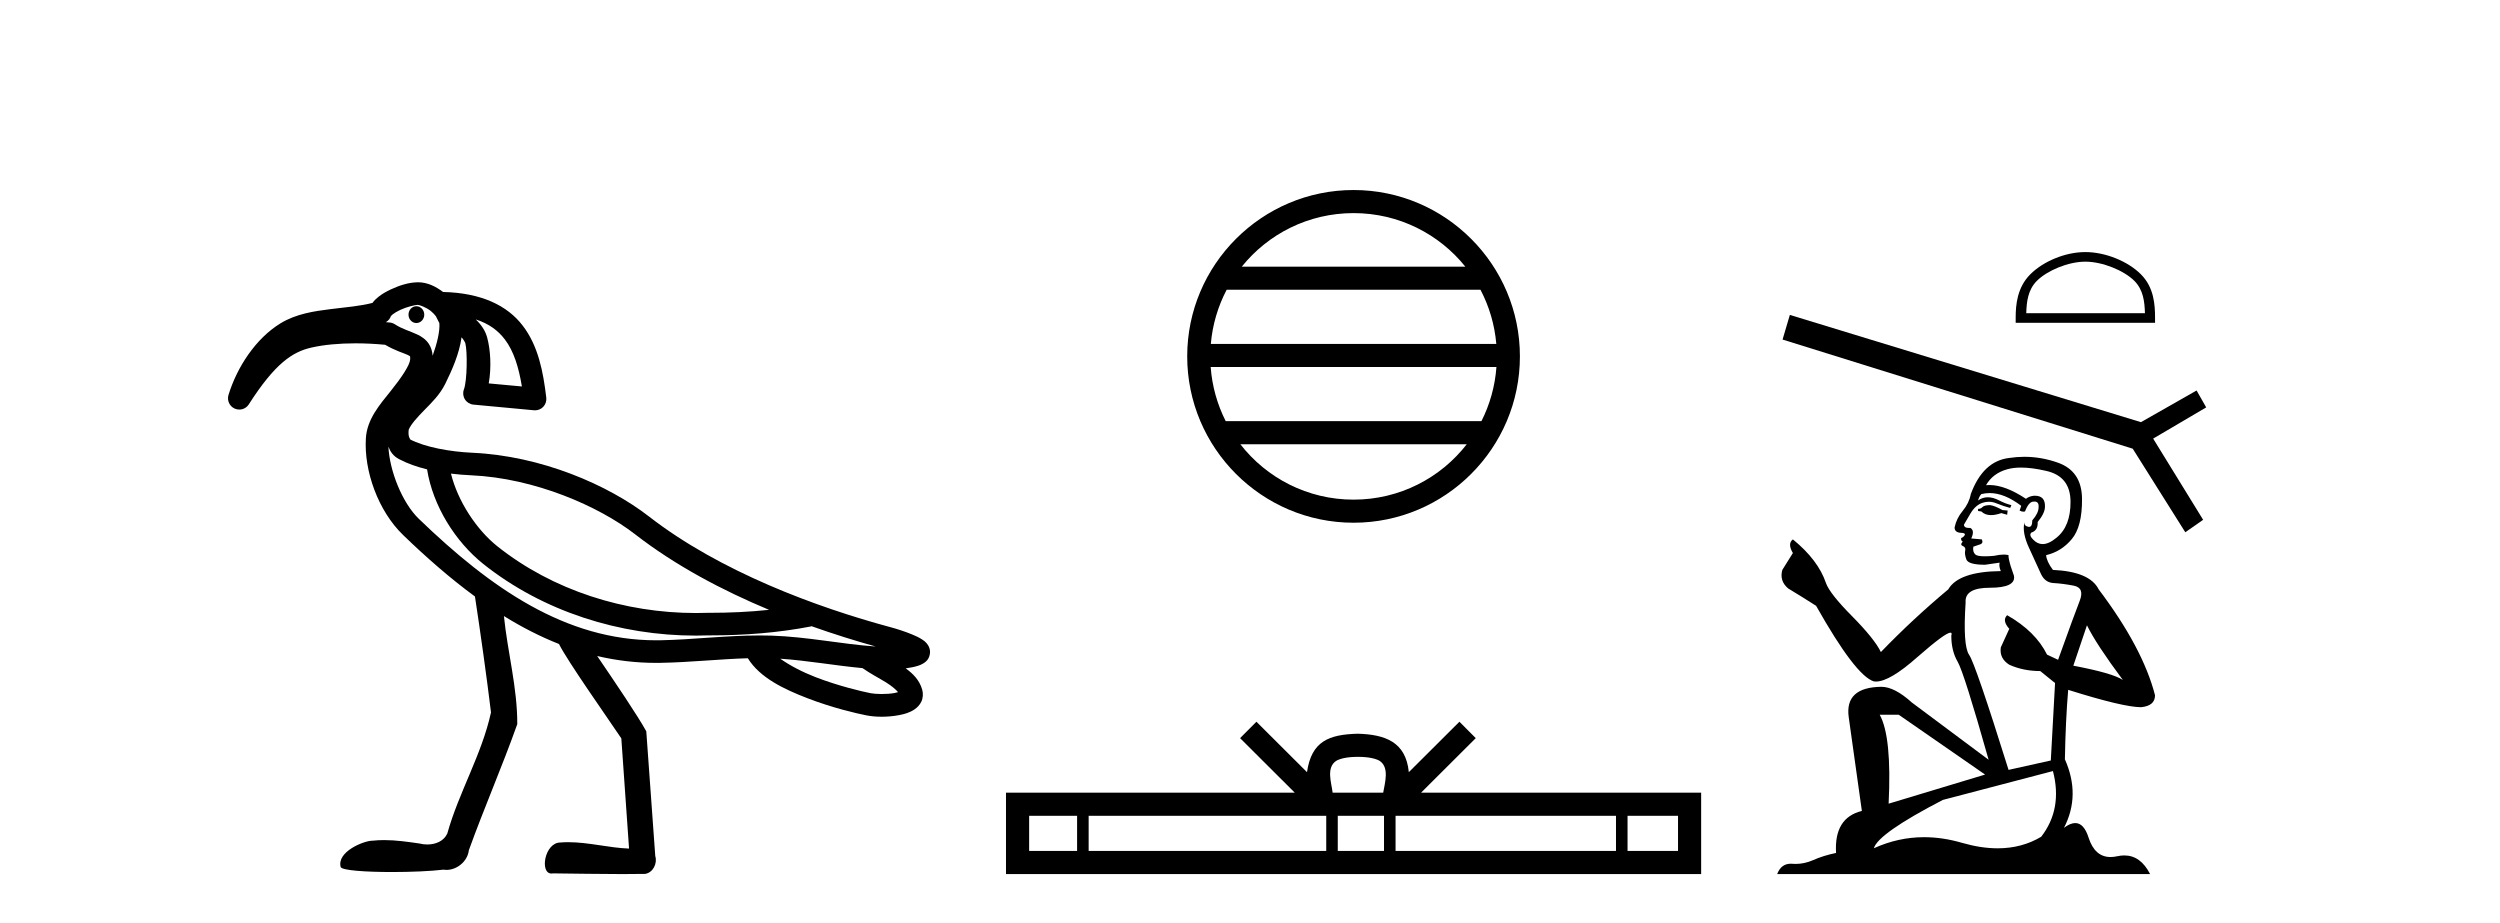
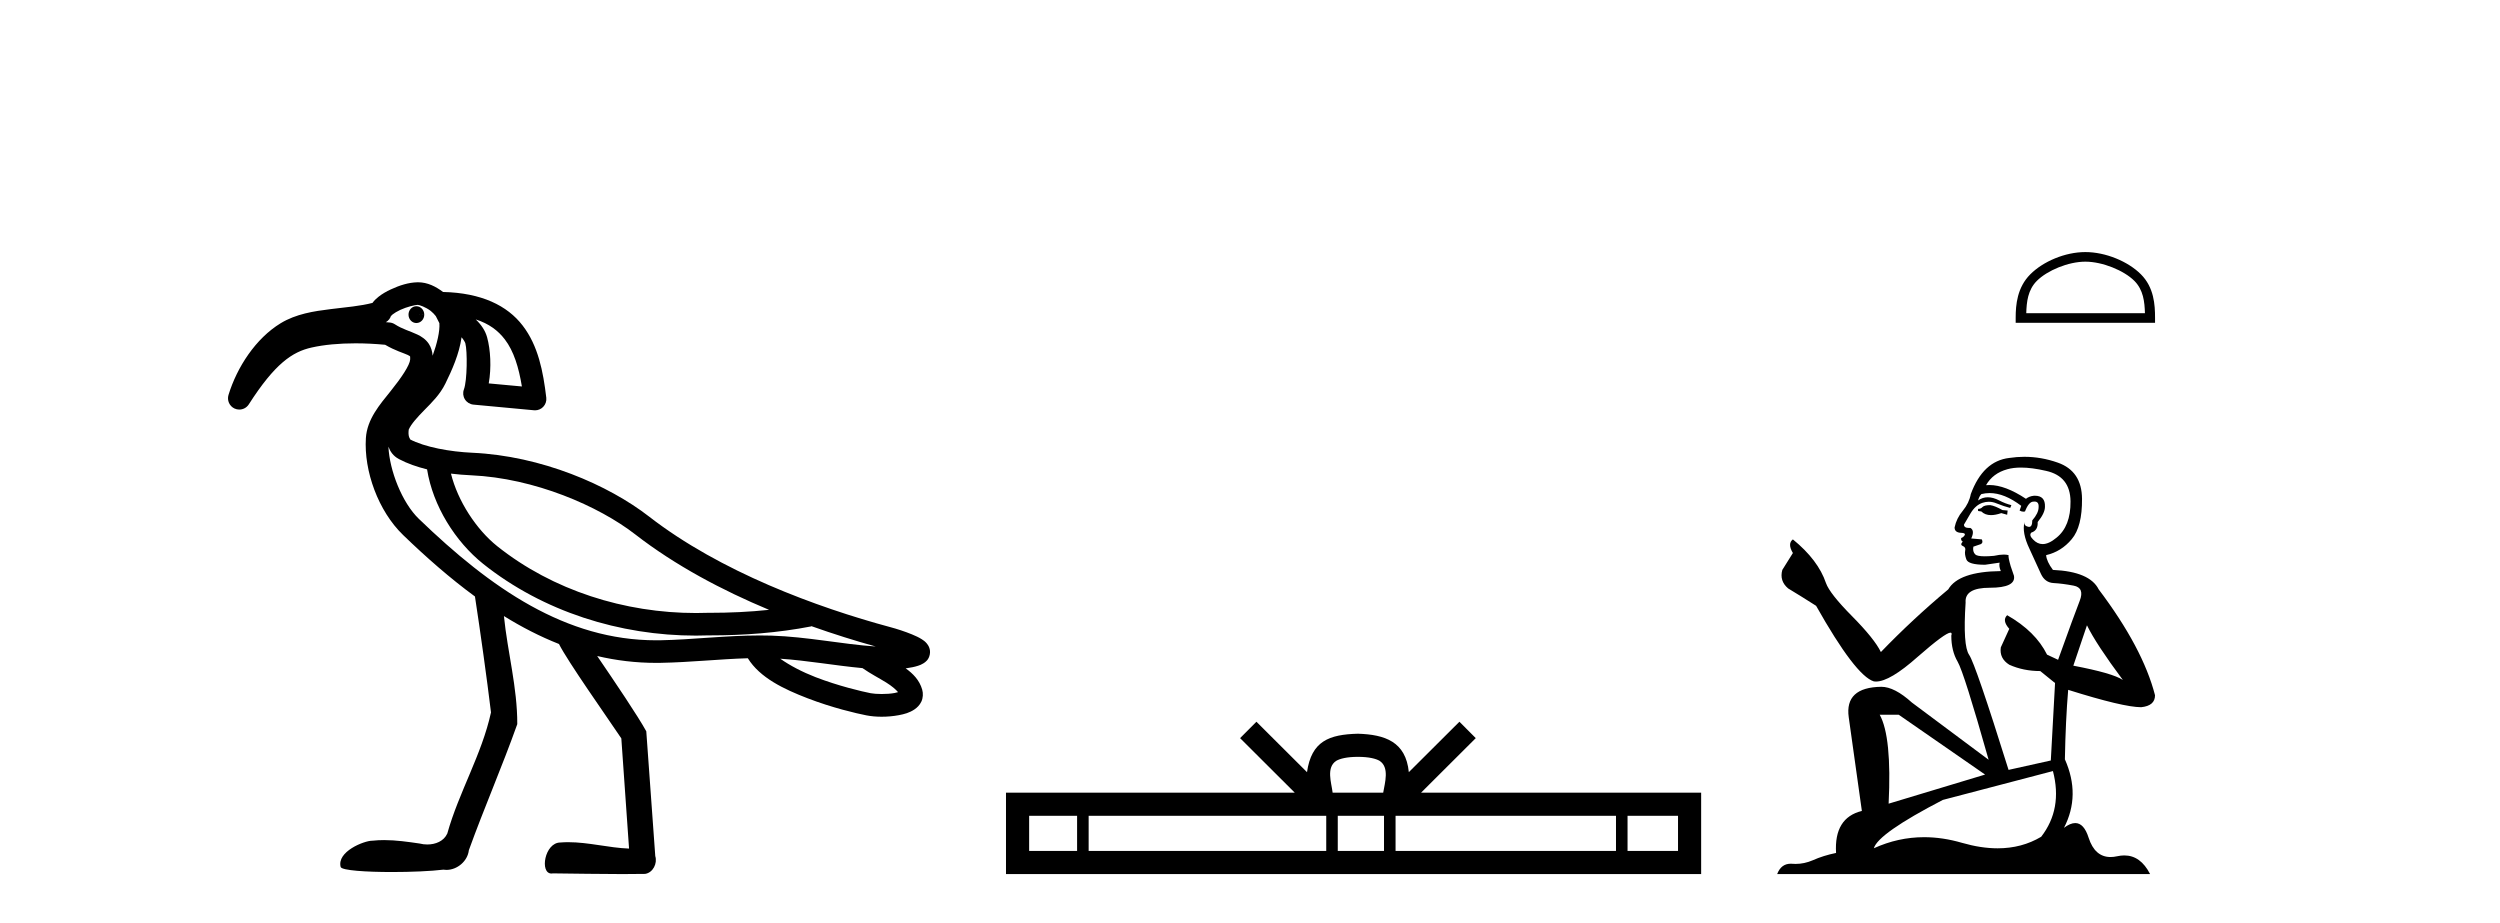
<svg xmlns="http://www.w3.org/2000/svg" width="111.0" height="41.0">
  <path d="M 18.487 13.597 C 18.485 13.597 18.483 13.597 18.481 13.597 C 18.288 13.6 18.134 13.77 18.138 13.976 C 18.141 14.18 18.297 14.343 18.488 14.343 C 18.49 14.343 18.492 14.342 18.494 14.342 C 18.687 14.339 18.84 14.169 18.837 13.963 L 18.837 13.963 L 18.487 13.97 L 18.487 13.97 L 18.837 13.961 C 18.832 13.758 18.676 13.597 18.487 13.597 ZM 18.55 13.536 C 18.615 13.536 18.904 13.634 19.126 13.807 C 19.216 13.878 19.289 13.96 19.35 14.036 L 19.507 14.346 C 19.507 14.346 19.508 14.347 19.508 14.348 C 19.537 14.706 19.405 15.254 19.209 15.794 C 19.194 15.605 19.143 15.424 19.042 15.27 C 18.901 15.057 18.704 14.936 18.532 14.854 C 18.188 14.691 17.876 14.62 17.53 14.397 C 17.464 14.354 17.388 14.328 17.309 14.32 C 17.25 14.314 17.192 14.31 17.133 14.305 C 17.248 14.239 17.332 14.131 17.367 14.003 L 17.367 14.003 C 17.361 14.027 17.357 14.037 17.358 14.037 C 17.361 14.037 17.381 14.001 17.431 13.961 C 17.508 13.9 17.634 13.824 17.775 13.758 C 18.059 13.626 18.428 13.538 18.549 13.536 C 18.549 13.536 18.55 13.536 18.55 13.536 ZM 21.122 14.182 C 21.718 14.374 22.116 14.68 22.412 15.066 C 22.813 15.588 23.033 16.315 23.172 17.159 L 21.7 17.023 C 21.825 16.316 21.779 15.524 21.627 14.974 C 21.546 14.683 21.373 14.421 21.122 14.182 ZM 20.023 21.029 L 20.023 21.029 C 20.327 21.066 20.63 21.09 20.921 21.103 C 23.731 21.229 26.582 22.468 28.206 23.728 C 29.991 25.113 32.078 26.214 34.146 27.077 C 33.273 27.169 32.392 27.209 31.509 27.209 C 31.485 27.209 31.461 27.209 31.437 27.209 C 31.431 27.209 31.425 27.209 31.418 27.209 C 31.247 27.215 31.076 27.218 30.904 27.218 C 27.739 27.218 24.547 26.219 22.076 24.25 C 21.144 23.504 20.323 22.243 20.023 21.029 ZM 17.246 19.832 L 17.246 19.832 C 17.324 20.043 17.454 20.245 17.712 20.382 C 18.089 20.583 18.516 20.73 18.962 20.84 C 19.22 22.464 20.217 24.045 21.451 25.034 C 21.451 25.034 21.452 25.034 21.452 25.035 C 24.121 27.161 27.525 28.221 30.9 28.221 C 31.085 28.221 31.269 28.217 31.452 28.211 C 31.478 28.211 31.503 28.211 31.528 28.211 C 33.032 28.211 34.53 28.101 36.023 27.811 L 36.02 27.799 L 36.02 27.799 C 37.015 28.153 37.983 28.455 38.883 28.705 C 37.394 28.606 35.846 28.27 34.236 28.221 C 34.069 28.216 33.902 28.214 33.735 28.214 C 32.223 28.214 30.734 28.402 29.321 28.428 C 29.258 28.429 29.195 28.429 29.133 28.429 C 25.127 28.429 21.807 26.134 18.596 23.036 C 17.852 22.318 17.294 20.891 17.246 19.832 ZM 34.644 29.247 C 35.827 29.324 37.044 29.548 38.295 29.665 C 38.651 29.914 39.037 30.11 39.351 30.306 C 39.597 30.46 39.769 30.608 39.874 30.731 C 39.829 30.745 39.779 30.758 39.722 30.769 C 39.552 30.801 39.342 30.814 39.146 30.814 C 38.953 30.814 38.774 30.801 38.661 30.779 C 38.272 30.703 37.22 30.456 36.21 30.065 C 35.623 29.838 35.062 29.544 34.644 29.247 ZM 18.558 12.533 C 18.549 12.533 18.54 12.533 18.531 12.534 C 18.145 12.541 17.742 12.668 17.352 12.85 C 17.157 12.941 16.971 13.046 16.805 13.178 C 16.71 13.255 16.615 13.34 16.538 13.449 C 16.013 13.587 15.361 13.643 14.689 13.724 C 13.934 13.816 13.144 13.937 12.461 14.352 C 11.353 15.027 10.524 16.3 10.145 17.536 C 10.072 17.776 10.186 18.033 10.414 18.139 C 10.482 18.17 10.553 18.185 10.624 18.185 C 10.791 18.185 10.952 18.102 11.047 17.953 C 12.202 16.148 12.978 15.622 13.832 15.431 C 14.391 15.305 15.061 15.244 15.781 15.244 C 16.207 15.244 16.651 15.266 17.1 15.308 C 17.541 15.569 17.929 15.677 18.102 15.759 C 18.188 15.8 18.205 15.821 18.205 15.821 C 18.205 15.821 18.205 15.821 18.204 15.821 C 18.204 15.82 18.204 15.82 18.204 15.82 C 18.205 15.82 18.219 15.84 18.212 15.956 C 18.196 16.216 17.819 16.775 17.342 17.368 C 16.865 17.962 16.298 18.608 16.245 19.453 C 16.154 20.905 16.789 22.685 17.9 23.757 C 18.929 24.75 19.986 25.677 21.088 26.484 C 21.322 28.009 21.62 30.14 21.8 31.631 C 21.391 33.505 20.374 35.169 19.86 37.009 C 19.704 37.352 19.334 37.495 18.972 37.495 C 18.856 37.495 18.741 37.481 18.634 37.453 C 18.112 37.377 17.584 37.3 17.056 37.3 C 16.884 37.3 16.711 37.308 16.538 37.327 C 16.535 37.327 16.531 37.327 16.528 37.327 C 16.164 37.327 14.943 37.813 15.126 38.496 C 15.183 38.649 16.259 38.718 17.407 38.718 C 18.254 38.718 19.14 38.68 19.683 38.613 C 19.729 38.62 19.775 38.624 19.821 38.624 C 20.302 38.624 20.764 38.234 20.817 37.75 C 21.496 35.869 22.297 34.036 22.967 32.152 C 22.973 30.532 22.536 28.958 22.374 27.353 L 22.374 27.353 C 23.163 27.842 23.976 28.261 24.818 28.593 C 25.204 29.364 26.943 31.824 27.587 32.785 C 27.701 34.416 27.816 36.047 27.93 37.677 C 27.025 37.644 26.136 37.393 25.23 37.393 C 25.114 37.393 24.998 37.397 24.882 37.407 C 24.177 37.407 23.953 38.785 24.485 38.785 C 24.506 38.785 24.527 38.783 24.55 38.778 C 25.579 38.788 26.607 38.809 27.636 38.809 C 27.972 38.809 28.308 38.807 28.643 38.801 C 28.994 38.748 29.196 38.333 29.094 38.009 C 28.961 36.163 28.829 34.317 28.695 32.471 C 28.342 31.821 27.301 30.278 26.515 29.127 L 26.515 29.127 C 27.356 29.325 28.227 29.432 29.133 29.432 C 29.201 29.432 29.27 29.431 29.339 29.43 C 30.642 29.407 31.942 29.263 33.204 29.226 C 33.737 30.093 34.81 30.599 35.848 31 C 36.942 31.423 38.017 31.674 38.468 31.762 C 38.672 31.802 38.904 31.823 39.145 31.823 C 39.395 31.823 39.655 31.801 39.906 31.754 C 40.151 31.708 40.384 31.647 40.607 31.495 C 40.718 31.418 40.833 31.311 40.908 31.152 C 40.983 30.993 40.995 30.787 40.946 30.62 C 40.822 30.19 40.531 29.904 40.211 29.674 C 40.231 29.671 40.252 29.669 40.271 29.666 C 40.447 29.641 40.61 29.61 40.764 29.559 C 40.841 29.534 40.916 29.506 41.004 29.45 C 41.093 29.393 41.235 29.296 41.282 29.063 C 41.331 28.823 41.216 28.646 41.141 28.56 C 41.066 28.474 40.999 28.429 40.931 28.385 C 40.795 28.298 40.65 28.232 40.49 28.166 C 40.171 28.035 39.807 27.919 39.537 27.847 C 36.267 26.967 31.972 25.382 28.821 22.937 C 27.006 21.528 24.033 20.24 20.966 20.102 C 19.991 20.058 18.856 19.856 18.183 19.497 L 18.183 19.497 C 18.2 19.507 18.21 19.511 18.214 19.511 C 18.228 19.511 18.171 19.455 18.15 19.356 C 18.123 19.232 18.149 19.072 18.148 19.072 L 18.148 19.072 C 18.148 19.072 18.148 19.072 18.148 19.072 C 18.257 18.825 18.524 18.531 18.844 18.205 C 19.164 17.879 19.535 17.521 19.774 17.032 C 20.065 16.439 20.393 15.712 20.493 14.974 C 20.59 15.087 20.65 15.202 20.661 15.241 C 20.755 15.582 20.745 16.901 20.598 17.289 C 20.543 17.435 20.559 17.599 20.642 17.731 C 20.725 17.864 20.865 17.951 21.02 17.965 L 23.711 18.216 C 23.726 18.217 23.742 18.218 23.758 18.218 C 23.892 18.218 24.022 18.164 24.116 18.067 C 24.222 17.959 24.273 17.808 24.255 17.658 C 24.117 16.494 23.897 15.353 23.206 14.455 C 22.522 13.564 21.375 13.004 19.672 12.964 C 19.35 12.723 18.988 12.533 18.558 12.533 Z" style="fill:#000000;stroke:none" />
-   <path d="M 60.098 9.462 C 62.107 9.462 63.896 10.389 65.061 11.84 L 55.135 11.84 C 56.301 10.389 58.09 9.462 60.098 9.462 ZM 65.733 12.865 C 66.116 13.594 66.362 14.407 66.436 15.27 L 53.761 15.27 C 53.835 14.407 54.081 13.594 54.464 12.865 ZM 66.442 16.295 C 66.379 17.155 66.146 17.968 65.776 18.699 L 54.421 18.699 C 54.051 17.968 53.817 17.155 53.754 16.295 ZM 65.125 19.724 C 63.962 21.221 62.144 22.184 60.098 22.184 C 58.052 22.184 56.234 21.221 55.071 19.724 ZM 60.098 8.437 C 56.027 8.437 52.712 11.752 52.712 15.823 C 52.712 19.895 56.027 23.209 60.098 23.209 C 64.17 23.209 67.484 19.895 67.484 15.823 C 67.484 11.752 64.17 8.437 60.098 8.437 Z" style="fill:#000000;stroke:none" />
-   <path d="M 60.292 33.604 C 60.792 33.604 61.093 33.689 61.249 33.778 C 61.703 34.068 61.487 34.761 61.414 35.195 L 59.169 35.195 C 59.116 34.752 58.871 34.076 59.334 33.778 C 59.49 33.689 59.791 33.604 60.292 33.604 ZM 47.823 36.222 L 47.823 37.782 L 45.694 37.782 L 45.694 36.222 ZM 58.885 36.222 L 58.885 37.782 L 48.336 37.782 L 48.336 36.222 ZM 61.45 36.222 L 61.45 37.782 L 59.397 37.782 L 59.397 36.222 ZM 71.75 36.222 L 71.75 37.782 L 61.963 37.782 L 61.963 36.222 ZM 74.504 36.222 L 74.504 37.782 L 72.263 37.782 L 72.263 36.222 ZM 55.785 32.045 L 55.06 32.773 L 57.488 35.195 L 44.666 35.195 L 44.666 38.809 L 75.531 38.809 L 75.531 35.195 L 63.095 35.195 L 65.524 32.773 L 64.798 32.045 L 62.552 34.284 C 62.418 32.927 61.488 32.615 60.292 32.577 C 59.014 32.611 58.229 32.9 58.031 34.284 L 55.785 32.045 Z" style="fill:#000000;stroke:none" />
+   <path d="M 60.292 33.604 C 60.792 33.604 61.093 33.689 61.249 33.778 C 61.703 34.068 61.487 34.761 61.414 35.195 L 59.169 35.195 C 59.116 34.752 58.871 34.076 59.334 33.778 C 59.49 33.689 59.791 33.604 60.292 33.604 ZM 47.823 36.222 L 47.823 37.782 L 45.694 37.782 L 45.694 36.222 ZM 58.885 36.222 L 58.885 37.782 L 48.336 37.782 L 48.336 36.222 ZM 61.45 36.222 L 61.45 37.782 L 59.397 37.782 L 59.397 36.222 ZM 71.75 36.222 L 71.75 37.782 L 61.963 37.782 L 61.963 36.222 ZM 74.504 36.222 L 74.504 37.782 L 72.263 37.782 L 72.263 36.222 ZM 55.785 32.045 L 55.06 32.773 L 57.488 35.195 L 44.666 35.195 L 44.666 38.809 L 75.531 38.809 L 75.531 35.195 L 63.095 35.195 L 65.524 32.773 L 64.798 32.045 L 62.552 34.284 C 62.418 32.927 61.488 32.615 60.292 32.577 C 59.014 32.611 58.229 32.9 58.031 34.284 L 55.785 32.045 " style="fill:#000000;stroke:none" />
  <path d="M 92.59 11.618 C 93.351 11.618 94.304 12.009 94.765 12.47 C 95.168 12.873 95.221 13.408 95.235 13.905 L 89.966 13.905 C 89.981 13.408 90.034 12.873 90.437 12.47 C 90.898 12.009 91.829 11.618 92.59 11.618 ZM 92.59 11.192 C 91.687 11.192 90.715 11.609 90.146 12.179 C 89.562 12.763 89.496 13.532 89.496 14.107 L 89.496 14.331 L 95.684 14.331 L 95.684 14.107 C 95.684 13.532 95.64 12.763 95.056 12.179 C 94.487 11.609 93.493 11.192 92.59 11.192 Z" style="fill:#000000;stroke:none" />
-   <path d="M 79.469 13.982 L 79.146 15.076 L 94.693 19.922 L 97.027 23.632 L 97.819 23.079 L 95.6 19.474 L 97.955 18.088 L 97.528 17.338 L 95.058 18.744 L 79.469 13.982 Z" style="fill:#000000;stroke:none" />
  <path d="M 88.368 22.428 Q 88.107 22.428 88.024 22.511 Q 87.951 22.595 87.826 22.595 L 87.826 22.688 L 87.972 22.709 Q 88.133 22.871 88.401 22.871 Q 88.6 22.871 88.857 22.782 L 89.118 22.855 L 89.139 22.668 L 88.909 22.647 Q 88.576 22.459 88.368 22.428 ZM 89.732 20.76 Q 90.213 20.76 90.848 20.907 Q 91.921 21.146 91.931 22.261 Q 91.942 23.366 91.306 23.876 Q 90.97 24.157 90.694 24.157 Q 90.457 24.157 90.264 23.949 Q 90.077 23.762 90.191 23.647 Q 90.493 23.553 90.473 23.178 Q 90.796 22.782 90.796 22.501 Q 90.816 22.01 90.345 22.01 Q 90.326 22.01 90.306 22.011 Q 90.097 22.032 89.952 22.147 Q 89.03 21.535 88.328 21.535 Q 88.253 21.535 88.18 21.542 L 88.18 21.542 Q 88.482 21.011 89.128 20.834 Q 89.392 20.76 89.732 20.76 ZM 92.661 27.763 Q 93.067 28.597 94.255 30.191 Q 93.807 29.889 92.056 29.556 L 92.661 27.763 ZM 88.34 21.892 Q 88.997 21.892 89.743 22.459 L 89.67 22.668 Q 89.758 22.719 89.84 22.719 Q 89.875 22.719 89.91 22.709 Q 90.077 22.272 90.285 22.272 Q 90.31 22.269 90.332 22.269 Q 90.533 22.269 90.514 22.522 Q 90.514 22.782 90.233 23.105 Q 90.233 23.394 90.093 23.394 Q 90.071 23.394 90.045 23.387 Q 89.858 23.345 89.889 23.178 L 89.889 23.178 Q 89.764 23.647 90.108 24.366 Q 90.441 25.096 90.618 25.481 Q 90.796 25.867 91.181 25.888 Q 91.567 25.908 92.067 26.002 Q 92.567 26.096 92.338 26.68 Q 92.109 27.263 91.379 29.295 L 90.889 29.066 Q 90.379 28.034 89.118 27.315 L 89.118 27.315 Q 88.878 27.545 89.212 27.92 L 88.836 28.743 Q 88.764 29.233 89.212 29.514 Q 89.837 29.795 90.587 29.795 L 91.244 30.327 L 91.056 33.766 L 89.18 34.183 Q 87.711 29.483 87.43 29.076 Q 87.148 28.67 87.273 26.753 Q 87.221 26.096 88.347 26.096 Q 89.514 26.096 89.42 25.565 L 89.274 25.137 Q 89.16 24.741 89.18 24.648 Q 89.089 24.623 88.967 24.623 Q 88.784 24.623 88.534 24.679 Q 88.298 24.7 88.127 24.7 Q 87.784 24.7 87.701 24.616 Q 87.576 24.491 87.617 24.272 L 87.951 24.158 Q 88.065 24.095 87.992 23.949 L 87.523 23.908 Q 87.69 23.553 87.482 23.439 Q 87.451 23.441 87.423 23.441 Q 87.2 23.441 87.2 23.293 Q 87.273 23.157 87.492 22.793 Q 87.711 22.428 88.024 22.324 Q 88.164 22.278 88.303 22.278 Q 88.483 22.278 88.659 22.355 Q 88.972 22.48 89.253 22.553 L 89.305 22.428 Q 89.045 22.365 88.764 22.22 Q 88.493 22.079 88.258 22.079 Q 88.024 22.079 87.826 22.22 Q 87.878 22.032 87.972 21.938 Q 88.152 21.892 88.34 21.892 ZM 84.303 31.734 L 88.138 34.391 L 83.855 35.683 Q 84.001 32.713 83.459 31.734 ZM 91.15 34.235 Q 91.588 35.912 90.629 37.152 Q 89.77 37.665 88.695 37.665 Q 87.957 37.665 87.117 37.423 Q 86.256 37.171 85.431 37.171 Q 84.28 37.171 83.199 37.663 Q 83.386 37.007 86.263 35.516 L 91.15 34.235 ZM 89.882 20.282 Q 89.548 20.282 89.212 20.333 Q 88.045 20.469 87.503 21.938 Q 87.43 22.334 87.148 22.678 Q 86.867 23.012 86.784 23.418 Q 86.784 23.647 87.075 23.658 Q 87.367 23.668 87.148 23.856 Q 87.055 23.876 87.075 23.949 Q 87.086 24.022 87.148 24.043 Q 87.013 24.189 87.148 24.241 Q 87.294 24.304 87.253 24.45 Q 87.221 24.606 87.305 24.835 Q 87.388 25.075 88.138 25.075 L 88.784 24.981 L 88.784 24.981 Q 88.743 25.137 88.836 25.356 Q 86.961 25.377 86.502 26.169 Q 84.929 27.482 83.511 28.951 Q 83.23 28.368 82.23 27.357 Q 81.24 26.357 81.073 25.888 Q 80.729 24.866 79.604 23.949 Q 79.354 24.137 79.604 24.554 L 79.135 25.304 Q 78.999 25.794 79.395 26.127 Q 80 26.492 80.635 26.898 Q 82.386 30.004 83.199 30.254 Q 83.244 30.261 83.293 30.261 Q 83.911 30.261 85.148 29.16 Q 86.373 28.089 86.601 28.089 Q 86.681 28.089 86.638 28.222 Q 86.638 28.899 86.919 29.379 Q 87.2 29.858 88.295 33.734 L 84.887 31.192 Q 84.116 30.494 83.532 30.494 Q 81.896 30.514 82.084 31.848 L 82.667 36.006 Q 81.427 36.308 81.521 37.871 Q 80.958 37.986 80.489 38.195 Q 80.111 38.358 79.725 38.358 Q 79.644 38.358 79.562 38.351 Q 79.534 38.349 79.507 38.349 Q 79.082 38.349 78.906 38.809 L 95.464 38.809 Q 95.041 37.981 94.319 37.981 Q 94.169 37.981 94.005 38.017 Q 93.848 38.052 93.707 38.052 Q 93.011 38.052 92.734 37.194 Q 92.528 36.544 92.141 36.544 Q 91.92 36.544 91.64 36.756 Q 92.39 35.308 91.681 33.714 Q 91.713 31.984 91.827 30.629 Q 94.276 31.4 95.068 31.4 Q 95.683 31.338 95.683 30.869 Q 95.141 28.764 93.182 26.169 Q 92.786 25.377 91.15 25.304 Q 90.869 24.929 90.848 24.648 Q 91.525 24.491 91.984 23.939 Q 92.452 23.387 92.442 22.147 Q 92.432 20.917 91.369 20.542 Q 90.633 20.282 89.882 20.282 Z" style="fill:#000000;stroke:none" />
</svg>